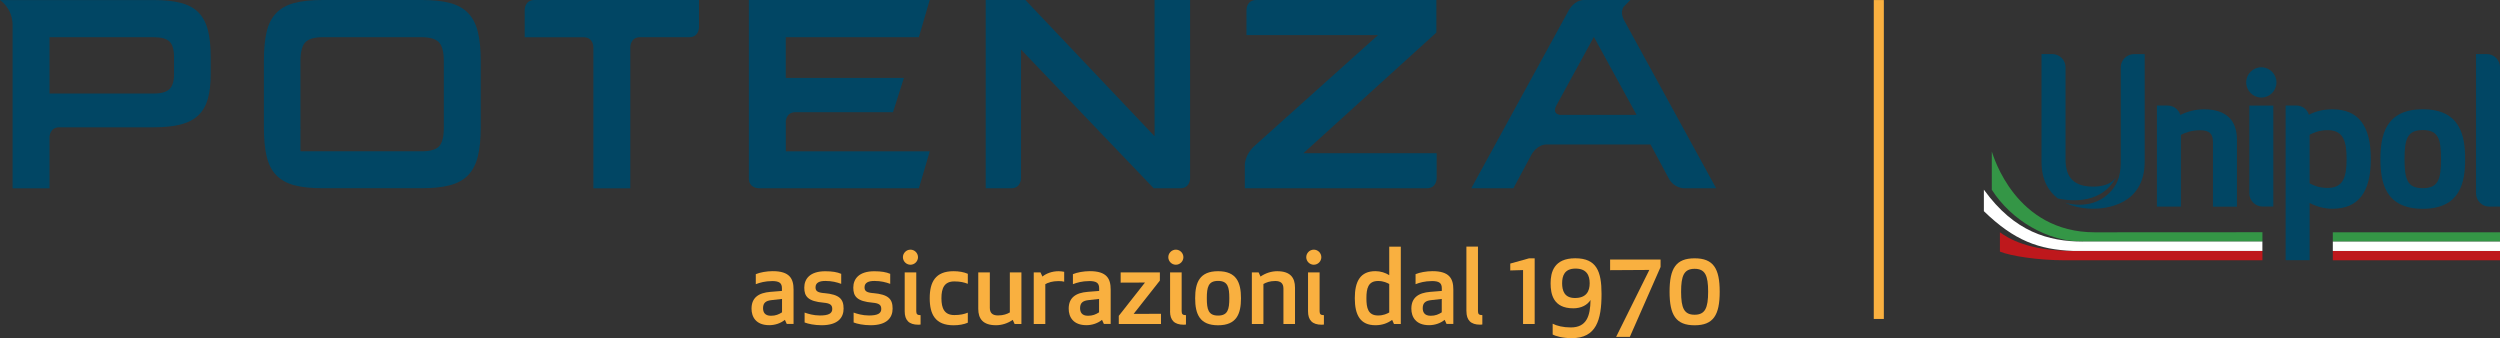
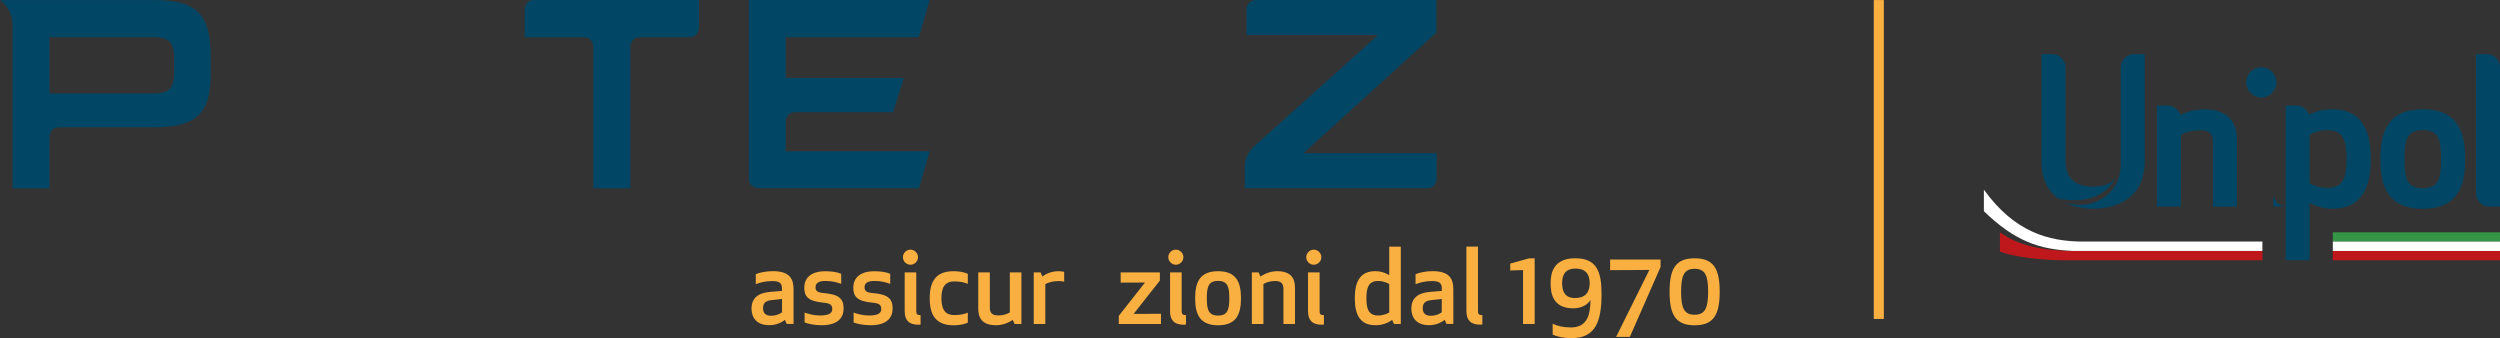
<svg xmlns="http://www.w3.org/2000/svg" id="Livello_1" data-name="Livello 1" viewBox="0 0 533.55 72.17">
  <rect x="0" y="0" width="533.55" height="72.17" fill="#333333" stroke="none" />
  <defs>
    <style>
      .cls-1 {
        fill: #014664;
      }

      .cls-2, .cls-3 {
        fill: #be181c;
      }

      .cls-2, .cls-4 {
        fill-rule: evenodd;
      }

      .cls-5 {
        fill: #f9b040;
      }

      .cls-6 {
        fill: #fff;
      }

      .cls-4 {
        fill: #349646;
      }
    </style>
  </defs>
  <g>
    <path class="cls-1" d="M517.07,44.56c-8.02,0-9.04-5.67-9.04-10.62s1.02-10.62,9.04-10.62,9.04,5.67,9.04,10.62c.02,4.95-1.02,10.62-9.04,10.62ZM517.07,27.76c-3.32,0-3.89,1.91-3.89,6.2s.57,6.2,3.89,6.2,3.89-1.91,3.89-6.2-.55-6.2-3.89-6.2Z" />
    <path class="cls-1" d="M470.33,23.33c-1.7,0-3.39.41-5,1.2-.35-1.15-1.43-2-2.7-2h-2.3v21.57h5.12v-15.31c.85-.44,2.15-.99,4.12-.99s2.72.76,2.72,2.53v13.78h5.12v-14.17c.02-4.38-2.37-6.61-7.08-6.61Z" />
    <path class="cls-1" d="M497.78,23.33c-1.84,0-3.48.37-5,1.15-.37-1.13-1.43-1.96-2.68-1.96h-2.3v33.01h5.12v-12.22c1.47.79,3.2,1.24,4.86,1.24,5.51,0,8.2-3.48,8.2-10.62s-2.68-10.6-8.2-10.6ZM496.76,40.11c-1.89,0-3.14-.6-3.85-.99v-10.35c.71-.37,1.98-.99,3.85-.99,3.37,0,4.05,2.35,4.05,6.15s-.67,6.18-4.05,6.18Z" />
-     <path class="cls-1" d="M485.17,44.08v-21.55h-5.12v18.72c0,1.55,1.27,2.83,2.83,2.83h2.3Z" />
+     <path class="cls-1" d="M485.17,44.08v-21.55v18.72c0,1.55,1.27,2.83,2.83,2.83h2.3Z" />
    <path class="cls-1" d="M482.61,20.82c1.78,0,3.23-1.45,3.23-3.23s-1.45-3.23-3.23-3.23-3.23,1.45-3.23,3.23c.02,1.78,1.47,3.23,3.23,3.23Z" />
    <path class="cls-1" d="M528.43,11.55v29.71c0,1.55,1.27,2.83,2.83,2.83h2.3V14.37c0-1.55-1.27-2.83-2.83-2.83h-2.3Z" />
    <path class="cls-1" d="M455.44,11.55c-1.55,0-2.83,1.27-2.83,2.83v19.71c0,2.1,0,4.95-2.83,7.45-3.87,3.43-8.96,1.75-9.1,1.7,2.31,1.15,4.82,1.31,6.04,1.31,2.58,0,11-.72,11-10.07V11.55h-2.3Z" />
    <path class="cls-1" d="M446.71,39.83c-3.96,0-5.88-1.87-5.88-5.72V14.37c0-1.55-1.27-2.83-2.83-2.83h-2.3v22.95c0,3.97,1.54,6.39,3.48,7.86,1.24.3,8.99,1.89,12.38-4.43-.95,1.27-2.56,1.91-4.86,1.91Z" />
    <path class="cls-2" d="M482.85,53.55v2h-42.16c-5.67,0-11.5-.9-13.87-1.85v-4.12c1.8,1.27,5.94,3.97,15.6,3.97h40.43Z" />
-     <path class="cls-4" d="M447.1,49.58l35.75-.02v2h-38.35c-7.51,0-15.23-4.52-19.41-11.06v-8.16c.35.97,5.02,17.24,22.01,17.24Z" />
    <path class="cls-6" d="M444.51,51.56c-7.3-.04-14.55-2-21.11-11.08v4.59c6.54,6.34,11.75,8.18,18.99,8.48h40.45v-2h-38.33Z" />
    <path class="cls-3" d="M533.55,53.55h-35.68v2h35.68v-2Z" />
    <path class="cls-4" d="M497.87,49.58h35.68v1.98h-35.68v-1.98Z" />
    <path class="cls-6" d="M533.55,51.56h-35.68v2h35.68v-2Z" />
  </g>
  <polygon id="Linea" class="cls-5" points="402.05 68.07 399.9 68.07 399.9 .01 402.05 .01 402.05 68.07 402.05 68.07" />
  <g>
    <g id="payoff">
      <path class="cls-5" d="M164.59,64.06c-1.1.13-1.74.55-1.74,1.7,0,.84.35,1.63,1.69,1.63.99,0,1.67-.29,2.36-.73v-2.86l-2.31.26h0ZM164.74,59.99c-1.43,0-2.6.33-3.44.66v-2.14c.86-.37,2.31-.64,3.61-.64,3.61,0,4.45,1.59,4.45,3.92v7.35h-1.45l-.4-.88c-.88.73-2.11,1.14-3.33,1.14-2.84,0-3.79-1.76-3.79-3.52,0-2.38,1.54-3.39,4.03-3.59l2.46-.2v-.55c0-1.12-.53-1.56-2.16-1.56h0Z" />
      <path class="cls-5" d="M175.88,62.55c3.3.29,4.16,1.28,4.16,3.32,0,1.89-1.17,3.54-4.69,3.54-1.52,0-2.88-.29-3.63-.59v-2.11c.73.26,1.89.62,3.28.62,1.76,0,2.62-.4,2.62-1.37,0-.81-.35-1.23-1.83-1.36-3.33-.29-4.14-1.32-4.14-3.21s1.23-3.5,4.47-3.5c1.5,0,2.55.18,3.41.55v2.14c-.95-.35-1.98-.62-3.37-.62-1.3,0-2.11.37-2.11,1.37,0,.77.4,1.1,1.83,1.23h0Z" />
      <path class="cls-5" d="M186.34,62.55c3.3.29,4.16,1.28,4.16,3.32,0,1.89-1.17,3.54-4.69,3.54-1.52,0-2.89-.29-3.63-.59v-2.11c.73.26,1.89.62,3.28.62,1.76,0,2.62-.4,2.62-1.37,0-.81-.35-1.23-1.83-1.36-3.33-.29-4.14-1.32-4.14-3.21s1.23-3.5,4.47-3.5c1.5,0,2.56.18,3.41.55v2.14c-.95-.35-1.98-.62-3.37-.62-1.3,0-2.11.37-2.11,1.37,0,.77.4,1.1,1.83,1.23h0Z" />
      <path class="cls-5" d="M193.08,66.44v-8.3h2.47v8.28c0,.62.22.84.92.84v2s-.22.04-.48.04c-2,0-2.91-.97-2.91-2.86h0ZM194.31,53.28c.88,0,1.61.73,1.61,1.61s-.73,1.61-1.61,1.61-1.61-.73-1.61-1.61.73-1.61,1.61-1.61h0Z" />
      <path class="cls-5" d="M203.67,67.24c1.28,0,2.09-.2,2.88-.51v2.14c-.86.37-1.89.55-3.04.55-3.9,0-5.09-2.33-5.09-5.77s1.19-5.77,5.09-5.77c1.14,0,2.18.18,3.04.55v2.14c-.79-.31-1.61-.51-2.88-.51-2.14,0-2.75,1.45-2.75,3.59s.62,3.59,2.75,3.59h0Z" />
      <path class="cls-5" d="M211.25,58.14v7.55c0,1.12.57,1.63,1.74,1.63s1.94-.31,2.53-.64v-8.54h2.47v11.01h-1.45l-.4-.88c-1.12.77-2.38,1.14-3.57,1.14-2.8,0-3.79-1.39-3.79-3.5v-7.77h2.47Z" />
      <path class="cls-5" d="M227.12,60.12c-.26-.09-.7-.13-1.21-.13-1.3,0-2.27.31-2.82.66v8.5h-2.47v-11.01h1.45l.4.88c.82-.66,2.05-1.14,3.48-1.14.46,0,.86.07,1.17.13v2.11h0Z" />
-       <path class="cls-5" d="M232.25,64.06c-1.1.13-1.74.55-1.74,1.7,0,.84.35,1.63,1.69,1.63.99,0,1.67-.29,2.36-.73v-2.86l-2.31.26h0ZM232.41,59.99c-1.43,0-2.6.33-3.43.66v-2.14c.86-.37,2.31-.64,3.61-.64,3.61,0,4.45,1.59,4.45,3.92v7.35h-1.45l-.4-.88c-.88.73-2.11,1.14-3.32,1.14-2.84,0-3.79-1.76-3.79-3.52,0-2.38,1.54-3.39,4.03-3.59l2.47-.2v-.55c0-1.12-.53-1.56-2.16-1.56h0Z" />
      <polygon class="cls-5" points="238.77 69.15 238.77 67.41 244.36 60.3 239.17 60.32 239.17 58.14 247.54 58.14 247.54 59.88 241.94 66.99 247.78 66.97 247.78 69.15 238.77 69.15 238.77 69.15" />
      <path class="cls-5" d="M249.72,66.44v-8.3h2.47v8.28c0,.62.22.84.92.84v2s-.22.04-.49.04c-2,0-2.91-.97-2.91-2.86h0ZM250.95,53.28c.88,0,1.61.73,1.61,1.61s-.73,1.61-1.61,1.61-1.61-.73-1.61-1.61.73-1.61,1.61-1.61h0Z" />
      <path class="cls-5" d="M262.36,63.65c0-2.36-.31-3.7-2.4-3.7s-2.4,1.34-2.4,3.7.31,3.7,2.4,3.7,2.4-1.34,2.4-3.7h0ZM255.07,63.65c0-3.39.97-5.77,4.89-5.77s4.89,2.38,4.89,5.77-.97,5.77-4.89,5.77-4.89-2.38-4.89-5.77h0Z" />
      <path class="cls-5" d="M273.91,69.15v-7.55c0-1.12-.57-1.63-1.74-1.63s-1.94.31-2.53.64v8.54h-2.47v-11.01h1.45l.4.88c1.12-.77,2.38-1.14,3.57-1.14,2.8,0,3.79,1.39,3.79,3.5v7.77h-2.47Z" />
      <path class="cls-5" d="M279.16,66.44v-8.3h2.47v8.28c0,.62.22.84.92.84v2s-.22.04-.48.04c-2,0-2.91-.97-2.91-2.86h0ZM280.39,53.28c.88,0,1.61.73,1.61,1.61s-.73,1.61-1.61,1.61-1.61-.73-1.61-1.61.73-1.61,1.61-1.61h0Z" />
      <path class="cls-5" d="M291.62,63.65c0,2.05.33,3.68,2.49,3.68,1.17,0,1.94-.4,2.38-.64v-6.08c-.44-.24-1.21-.64-2.38-.64-2.16,0-2.49,1.65-2.49,3.68h0ZM296.49,58.74v-6.1h2.47v16.51h-1.46l-.39-.88c-.97.7-2.09,1.14-3.57,1.14-3.22,0-4.4-2.16-4.4-5.77s1.19-5.77,4.4-5.77c1.1,0,2.16.35,2.95.86h0Z" />
      <path class="cls-5" d="M305.38,64.06c-1.1.13-1.74.55-1.74,1.7,0,.84.35,1.63,1.7,1.63.99,0,1.67-.29,2.36-.73v-2.86l-2.31.26h0ZM305.54,59.99c-1.43,0-2.6.33-3.43.66v-2.14c.86-.37,2.31-.64,3.61-.64,3.61,0,4.45,1.59,4.45,3.92v7.35h-1.45l-.4-.88c-.88.73-2.11,1.14-3.32,1.14-2.84,0-3.79-1.76-3.79-3.52,0-2.38,1.54-3.39,4.03-3.59l2.47-.2v-.55c0-1.12-.53-1.56-2.16-1.56h0Z" />
      <path class="cls-5" d="M312.96,66.44v-13.81h2.47v13.78c0,.62.22.84.93.84v2s-.22.04-.48.04c-2,0-2.91-.97-2.91-2.86h0Z" />
      <polygon class="cls-5" points="327.53 55.13 327.53 69.15 325.05 69.15 325.05 57.64 322.32 57.72 322.32 56.25 326.34 55.13 327.53 55.13 327.53 55.13" />
      <path class="cls-5" d="M336.12,63.6c2.47,0,3.15-1.48,3.15-3.15s-.64-3.13-3.02-3.13-2.86,1.58-2.86,3.13.46,3.15,2.73,3.15h0ZM339.45,64.02c-.64,1.04-1.94,1.78-3.68,1.78-4.27,0-4.84-3.02-4.84-5.35s.7-5.33,5.26-5.33,5.61,2.8,5.61,7.6c0,5.59-1.12,9.45-6.36,9.45-2.03,0-3.48-.46-4.07-.77v-2.31c.92.46,2.24.79,3.87.79,3.35,0,4.16-2.38,4.21-5.86h0Z" />
      <path class="cls-5" d="M358.78,62.26c0,3.48.64,4.91,2.88,4.91s2.89-1.43,2.89-4.91-.64-4.89-2.89-4.89-2.88,1.45-2.88,4.89h0ZM356.32,62.26c0-5,1.37-7.13,5.35-7.13s5.35,2.14,5.35,7.13-1.36,7.16-5.35,7.16-5.35-2.16-5.35-7.16h0Z" />
      <polygon class="cls-5" points="344.91 71.9 352 57.61 343.63 57.66 343.63 55.39 354.4 55.39 354.4 56.98 347.84 71.9 344.91 71.9 344.91 71.9" />
    </g>
    <g id="Potenza">
-       <path class="cls-1" d="M333.14,24.53s-2-.01-.99-2l8.02-14.65,9.11,16.64h-16.13ZM346.63,4.35h0c-1.07-1.95,0-3.03,0-3.03h0l1.32-1.32h-9.88c-2.09,0-3.22,2.12-3.22,2.12l-20.85,38.06h8.99l3.89-7.24s1.13-2.11,3.22-2.11h22.15l3.9,7.26c1.12,2.09,3.21,2.09,3.21,2.09h6.9l-19.63-35.83h0Z" />
      <path class="cls-1" d="M278.17,32.7l28.38-25.75V0h-38.44c-2.09,0-2.09,2.09-2.09,2.09h0s0,5.39,0,5.39h28.09l-26.38,23.67h0c-2.05,1.85-2.06,3.98-2.06,3.98v5.05h38.85c2.09,0,2.09-2.09,2.09-2.09v-5.39h-28.44Z" />
-       <path class="cls-1" d="M246.41,0v29.08L218.84,0h-8.47v40.18h5.44c2.09,0,2.09-2.09,2.09-2.09v.05s0-27.57,0-27.57l28.32,29.61h5.68c2.09,0,2.09-2.09,2.09-2.09V0h-7.59Z" />
      <path class="cls-1" d="M167.69,26.03s0-2.09,2.09-2.09h20.81l2.32-7.31h-25.21V7.94h28.4l2.32-7.94h-38.6v38.09c0,2.09,2.09,2.09,2.09,2.09h34.2l2.32-7.88h-30.72v-6.26h0Z" />
      <path class="cls-1" d="M114.07,0c-2.09,0-2.09,2.09-2.09,2.09v5.86h12.57c2.03,0,2.08,1.97,2.09,2.07v30.17h7.88V10.03s0-2.09,2.09-2.09h10.48c2.09,0,2.09-2.09,2.09-2.09V0h-35.11Z" />
-       <path class="cls-1" d="M94.72,27.21c0,1.98-.34,3.33-1.02,4.03-.68.7-1.92,1.05-3.71,1.05h-21.14c-.14,0-.25-.01-.38-.02.16.01.27.02.27.02h-4.62v-4.62c0,.08.03.14.03.22,0-.23-.03-.43-.03-.68v-14.13c0-1.99.35-3.34,1.05-4.06.7-.72,1.93-1.08,3.68-1.08h21.14c1.75,0,2.98.36,3.68,1.08.7.72,1.05,2.07,1.05,4.06v14.13h0ZM101.99,6.83c-.41-1.67-1.1-3.02-2.07-4.03-.97-1.01-2.27-1.73-3.88-2.16-1.61-.43-3.61-.64-5.98-.64h-21.2c-2.45,0-4.48.21-6.07.64-1.6.43-2.88,1.15-3.85,2.16-.97,1.01-1.66,2.36-2.04,4.03-.39,1.67-.58,3.74-.58,6.19v14.13c0,2.45.19,4.52.58,6.19.39,1.67,1.07,3.02,2.04,4.03.97,1.01,2.26,1.73,3.85,2.16,1.6.43,3.62.64,6.07.64h21.2c2.37,0,4.37-.21,5.98-.64,1.61-.43,2.91-1.15,3.88-2.16.97-1.01,1.66-2.35,2.07-4.03.41-1.67.61-3.74.61-6.19v-14.13c0-2.45-.2-4.52-.61-6.19h0Z" />
      <path class="cls-1" d="M37.14,15.88c0,1.44-.32,2.48-.96,3.12-.64.64-1.76.96-3.36.96H10.57V7.94h22.25c1.59,0,2.71.31,3.36.93.64.62.96,1.73.96,3.33v3.68h0ZM44.35,6.37c-.41-1.56-1.08-2.8-2.02-3.74-.93-.93-2.18-1.61-3.74-2.01-1.56-.41-3.48-.61-5.78-.61H0s2.63,1.68,2.69,5.27v34.91h7.88v-10.94s0-2.02,2.02-2.08h20.23c2.3,0,4.22-.2,5.78-.61,1.56-.41,2.8-1.06,3.74-1.96.94-.9,1.61-2.06,2.02-3.5.41-1.44.61-3.19.61-5.26v-3.62c0-2.34-.2-4.28-.61-5.84h0Z" />
    </g>
  </g>
</svg>